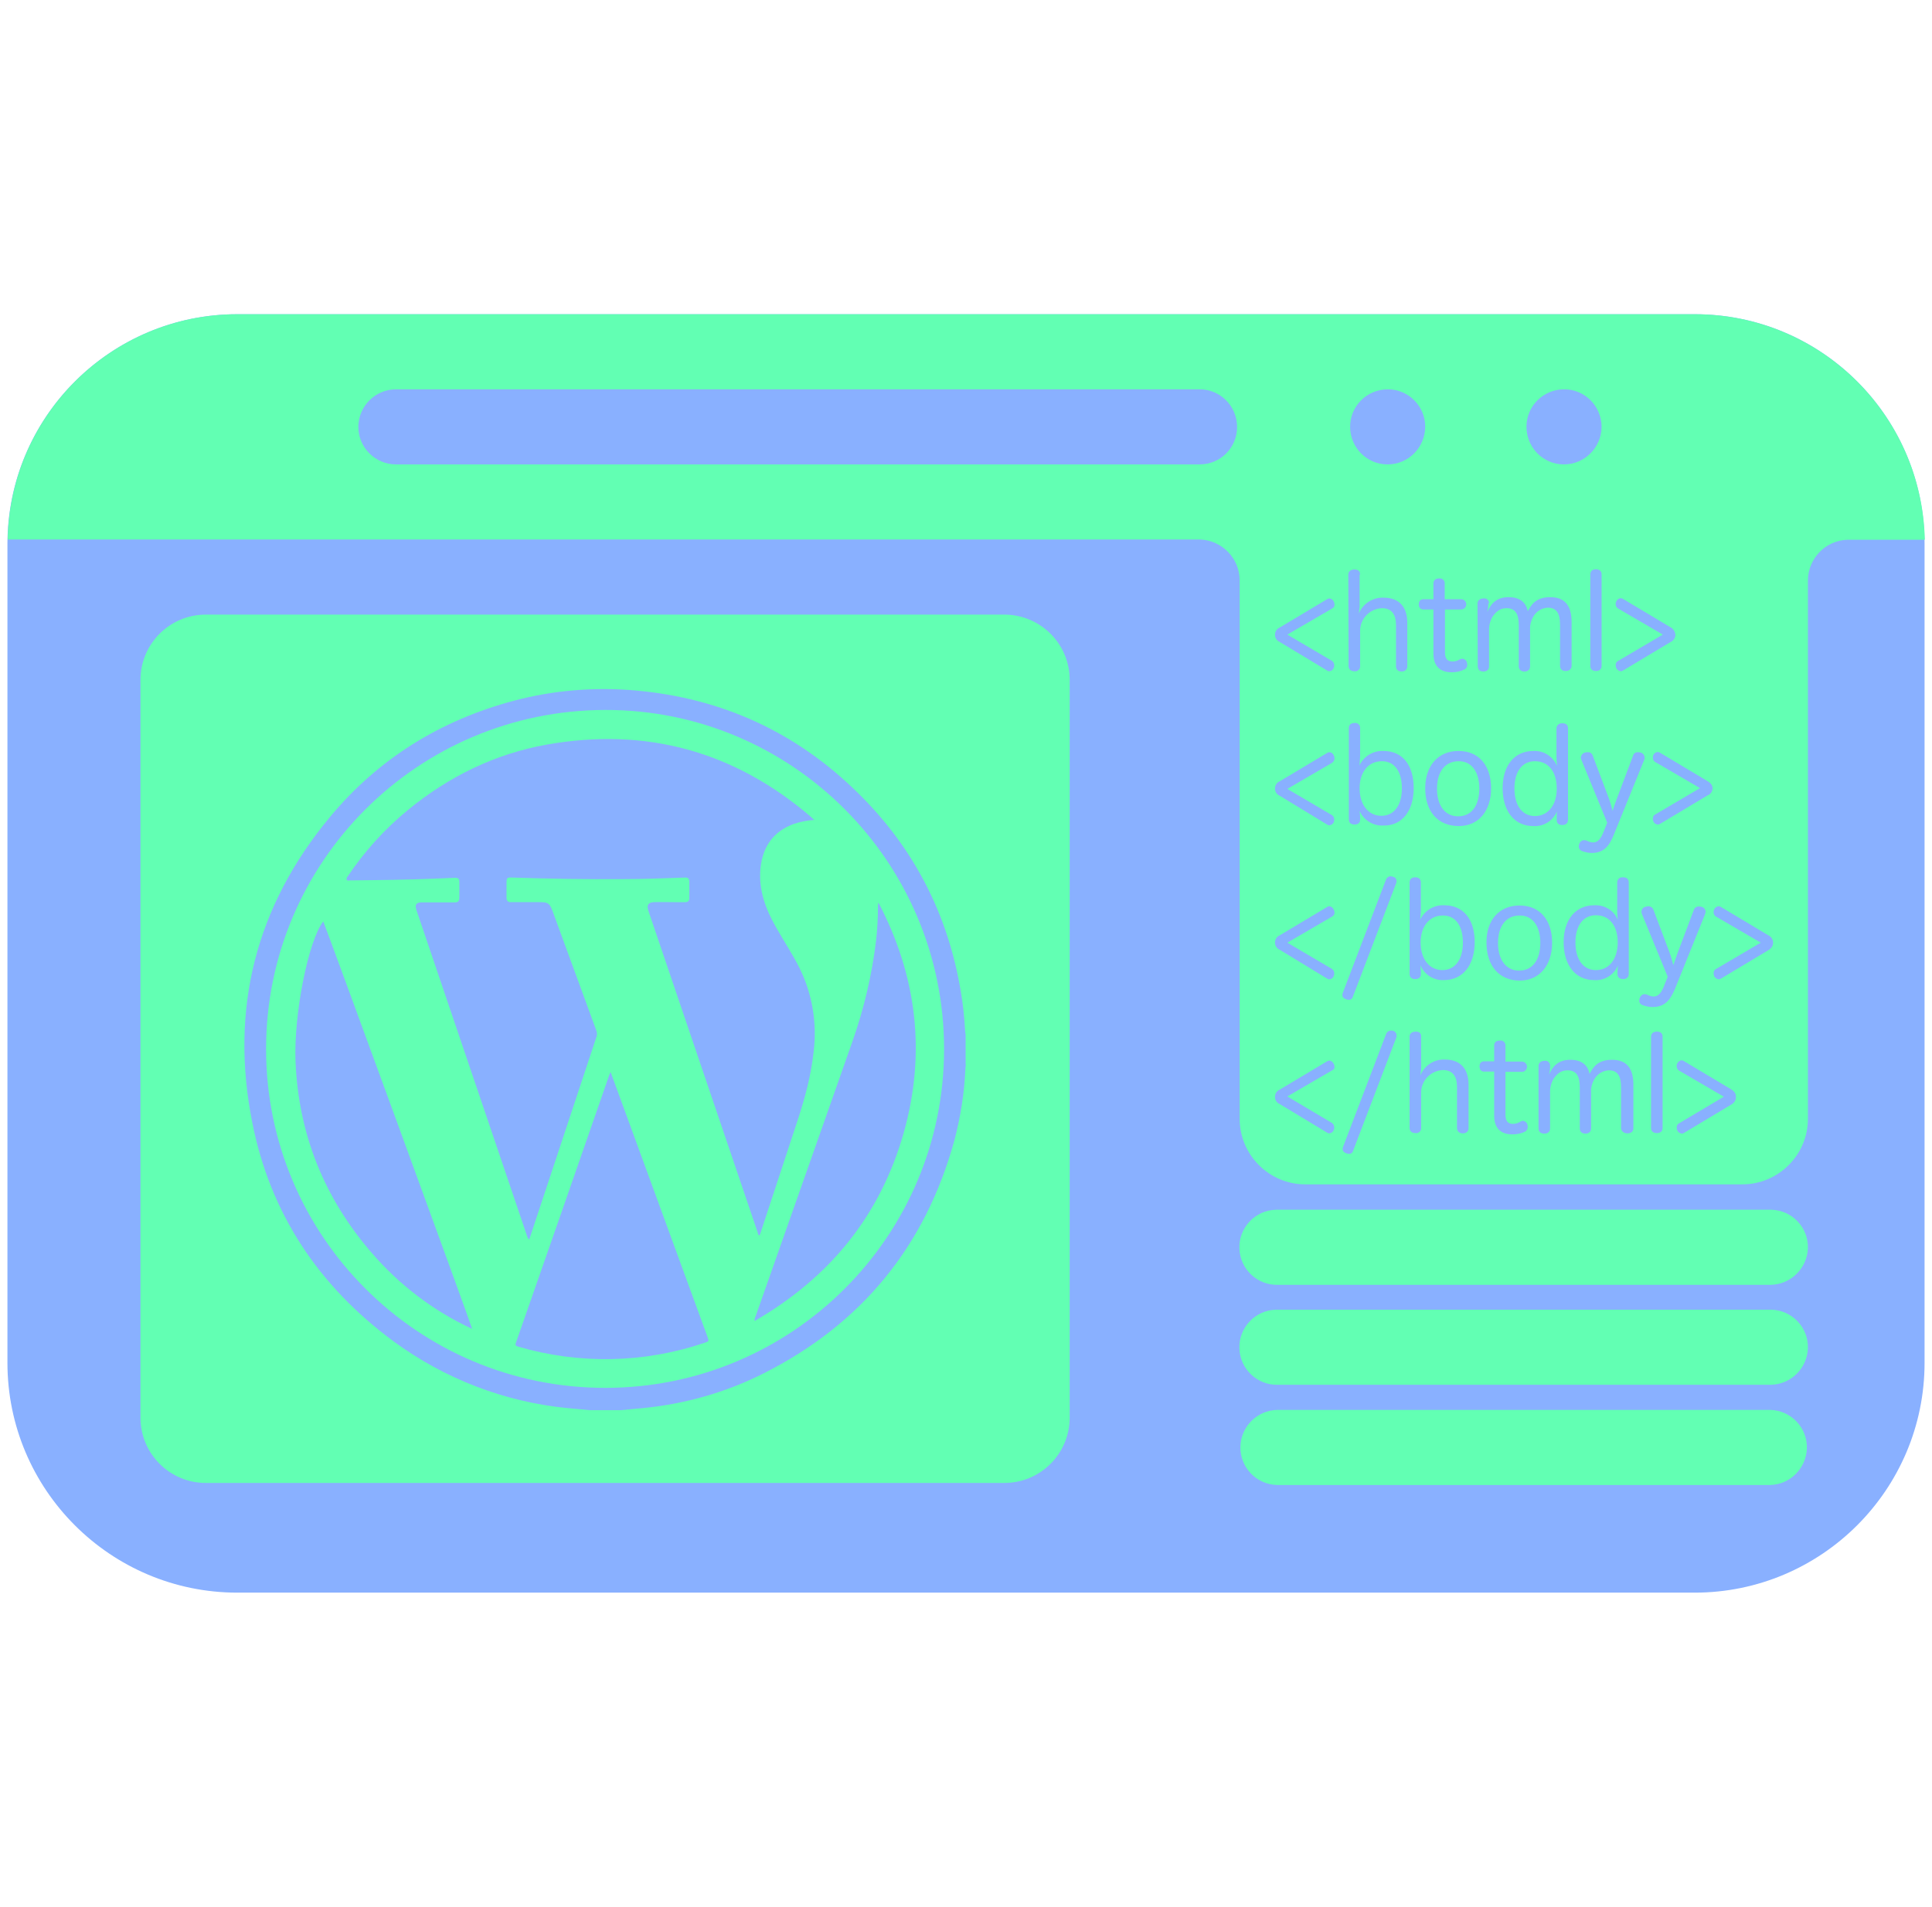
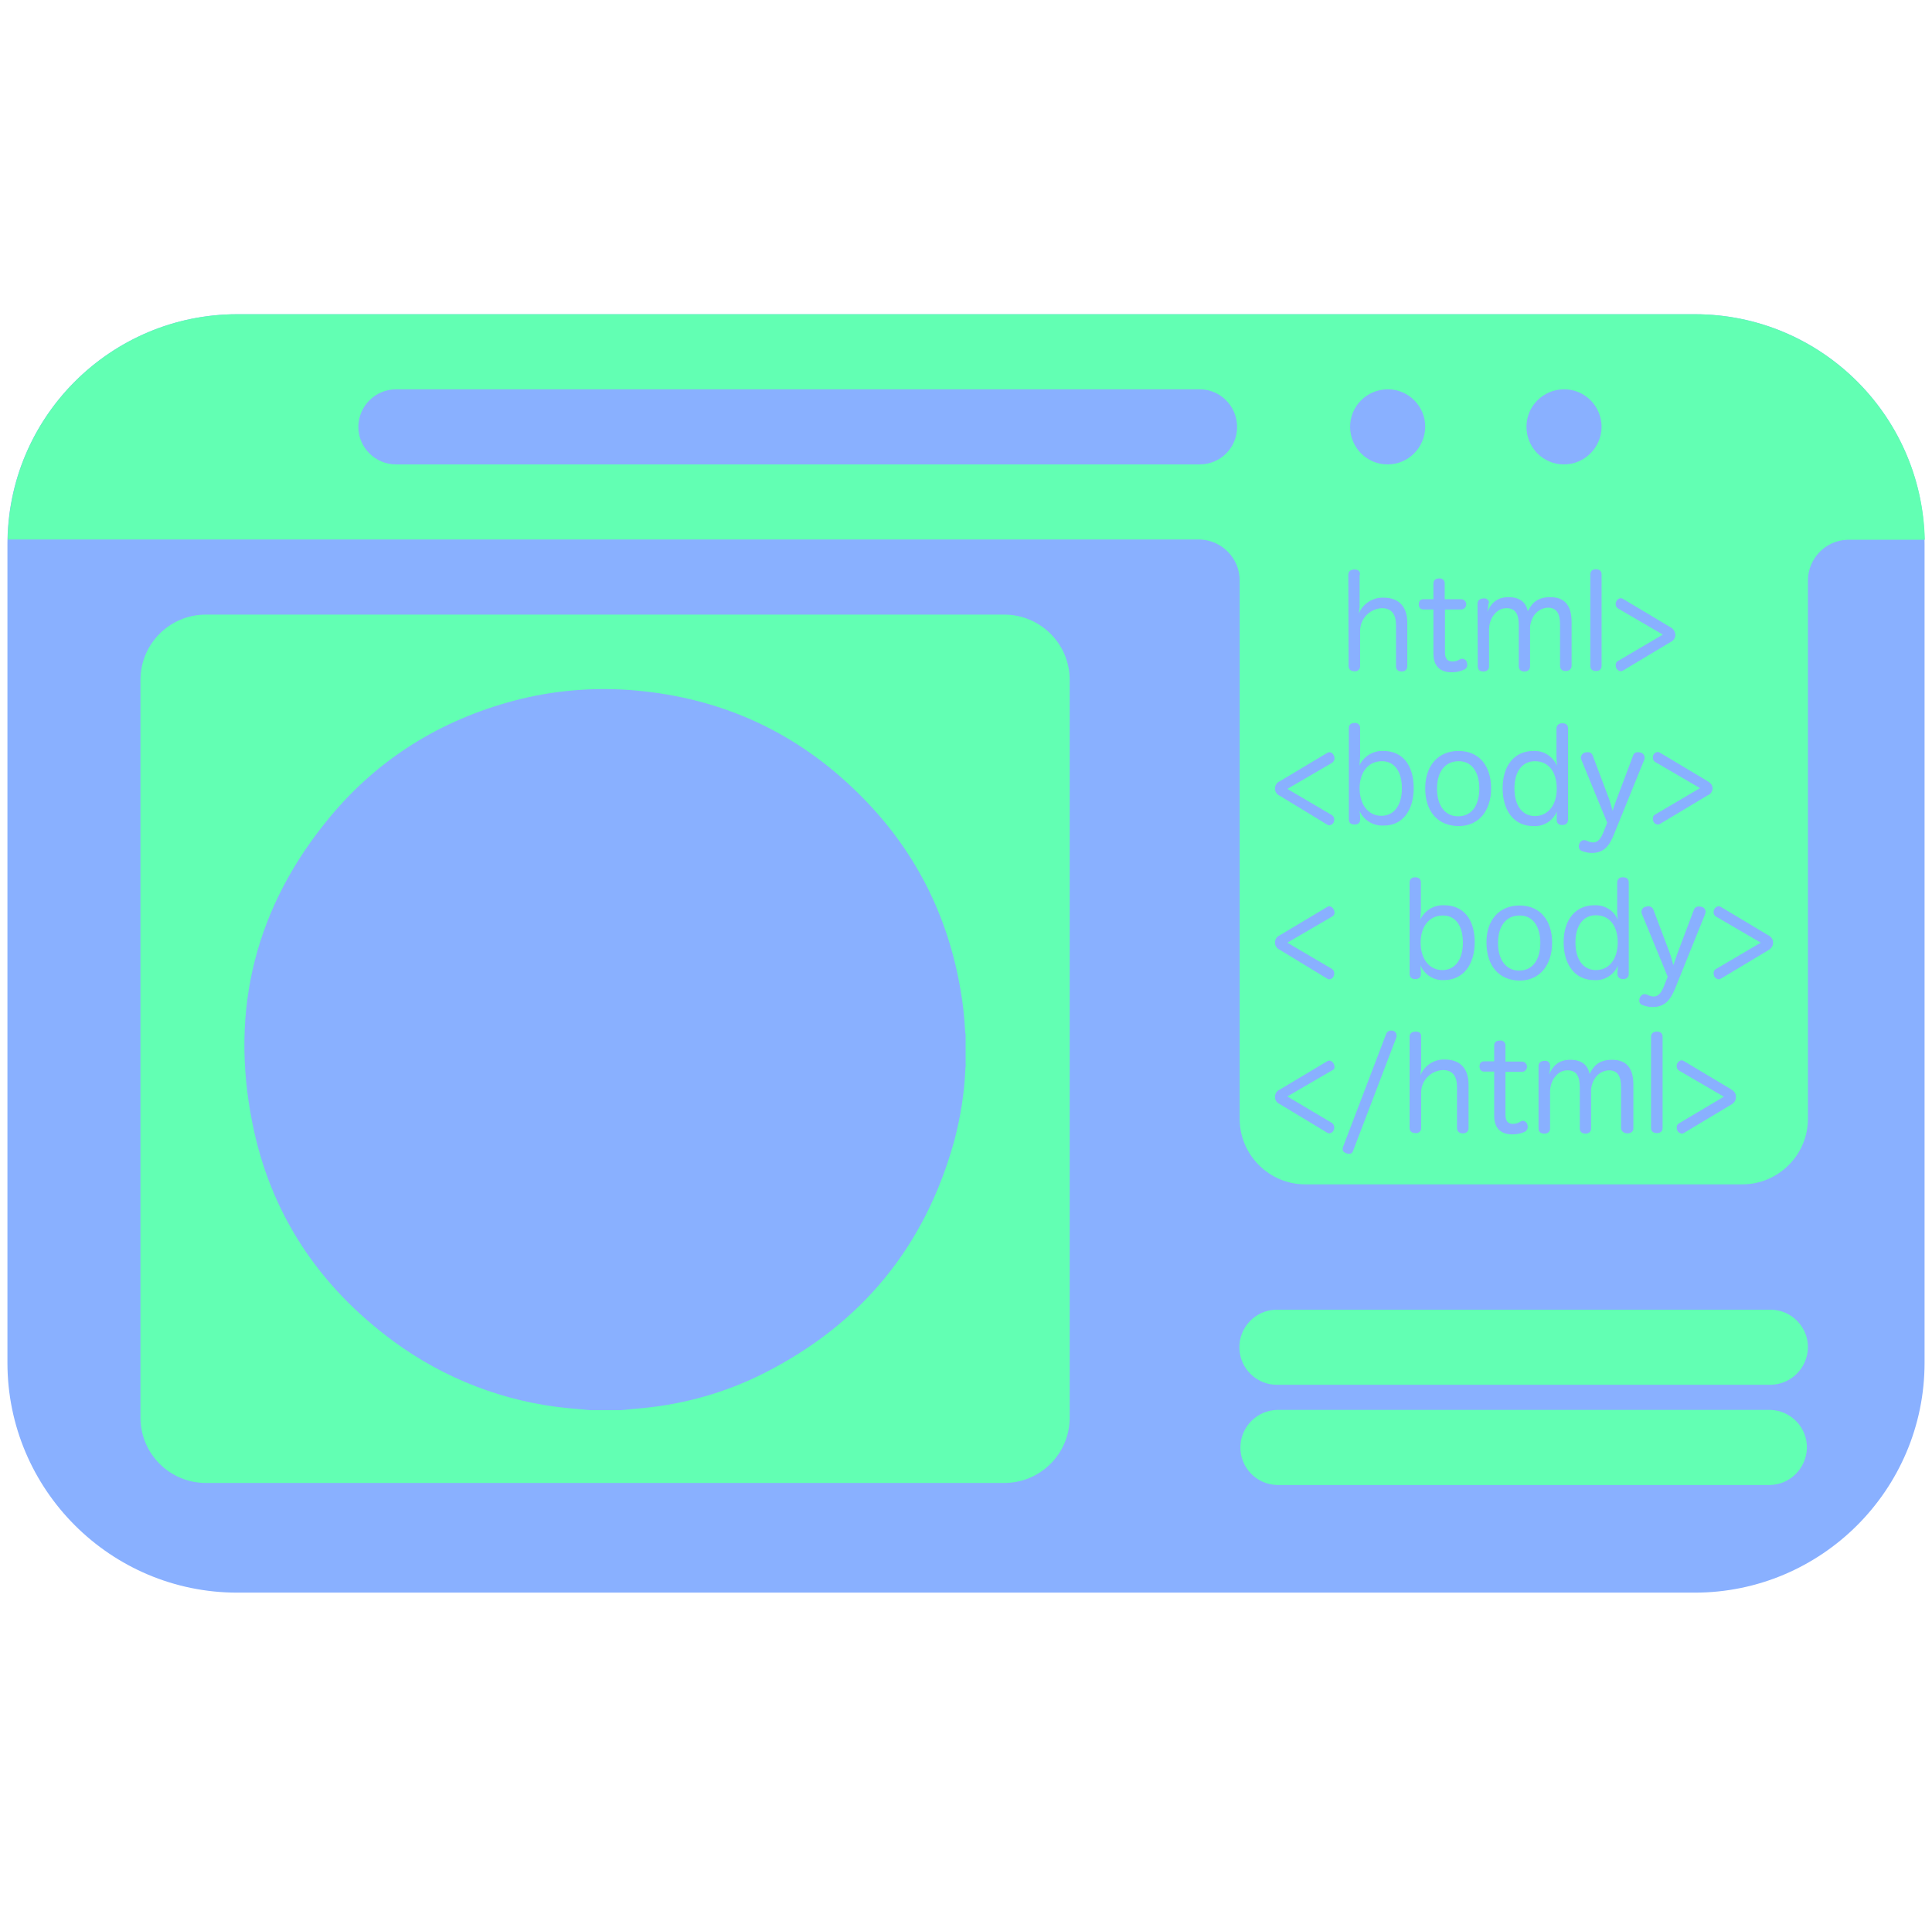
<svg xmlns="http://www.w3.org/2000/svg" version="1.1" id="Layer_1" x="0px" y="0px" viewBox="0 0 753.7 744" style="enable-background:new 0 0 753.7 744;" xml:space="preserve">
  <style type="text/css">
	.st0{fill:#89B0FF;}
	.st1{fill:#62FFB3;}
</style>
  <path class="st0" d="M750.8,212.3v319.4c0,49.5-40.2,89.7-89.7,89.7c0,0,0,0,0,0H92.6c-49.5,0-89.7-40.2-89.7-89.7V212.3  c0-49.5,40.2-89.7,89.7-89.7h568.6C710.7,122.6,750.8,162.8,750.8,212.3z" />
  <path class="st1" d="M690.9,540.3H498.5c-8.1,0.2-14.8-6.2-15-14.3c-0.2-8.1,6.2-14.8,14.3-15c0.3,0,0.5,0,0.8,0h192.4  c8.1,0.2,14.5,6.9,14.3,15C705,533.9,698.7,540.1,690.9,540.3z" />
  <path class="st1" d="M690.6,579.4H498.2c-8.1-0.2-14.5-6.9-14.3-15c0.2-7.8,6.5-14.1,14.3-14.3h192.4c8.1,0.2,14.5,6.9,14.3,15  C704.6,572.9,698.4,579.2,690.6,579.4z" />
-   <path class="st1" d="M690.9,501.3H498.5c-8.1,0.2-14.8-6.2-15-14.3c-0.2-8.1,6.2-14.8,14.3-15c0.3,0,0.5,0,0.8,0h192.4  c8.1,0.2,14.5,6.9,14.3,15C705,494.8,698.7,501.1,690.9,501.3z" />
  <path class="st1" d="M661.1,122.6H92.6c-48.8,0-88.7,39.1-89.6,87.9h465.3c8.5,0.4,15.3,7.4,15.3,15.9v210.1  c0,14.1,11.5,25.6,25.6,25.6c0,0,0,0,0,0h170.5c14.1,0,25.6-11.5,25.6-25.6c0,0,0,0,0,0V226.5c0-8.5,6.8-15.6,15.3-15.9h30.3  C749.8,161.7,710,122.6,661.1,122.6z M468,181.2H154.5c-8.1,0-14.7-6.6-14.7-14.6c0-8.1,6.6-14.7,14.7-14.7H468  c8.1,0,14.6,6.6,14.6,14.7C482.6,174.7,476.1,181.2,468,181.2L468,181.2z M541.3,181.2c-8.1,0-14.6-6.6-14.6-14.7  s6.6-14.6,14.7-14.6c8.1,0,14.6,6.6,14.6,14.6C555.9,174.7,549.4,181.2,541.3,181.2C541.3,181.2,541.2,181.2,541.3,181.2  L541.3,181.2z M610.1,181.2c-8.1,0-14.6-6.6-14.6-14.7s6.6-14.6,14.7-14.6c8.1,0,14.6,6.6,14.6,14.7  C624.7,174.7,618.1,181.2,610.1,181.2C610,181.2,610,181.2,610.1,181.2L610.1,181.2z" />
  <path class="st1" d="M391.8,239.8H80.3c-14.1,0-25.5,11.4-25.5,25.5c0,0,0,0,0,0v287.8c0,14.1,11.4,25.5,25.5,25.5h311.5  c14.1,0,25.5-11.4,25.5-25.5V265.4C417.4,251.3,405.9,239.8,391.8,239.8C391.8,239.8,391.8,239.8,391.8,239.8z M376.8,415.4  c-0.1,0.6-0.2,1.2-0.2,1.8c-0.4,9.4-1.9,18.7-4.3,27.8c-11.4,41.3-36.2,71.6-74.5,90.9c-14.7,7.4-30.6,11.9-47,13.5  c-2.9,0.3-5.7,0.5-8.6,0.8h-12.1c-2.9-0.3-5.8-0.5-8.7-0.8c-24.5-2.4-47.9-11.4-67.8-26c-29.2-21.5-48.2-49.9-55.2-85.5  c-8.8-44.3,1.4-84.3,30.3-119.1c18.9-22.8,43.2-37.8,71.8-45.4c15.4-4.1,31.5-5.4,47.4-4c33.9,3,63,16.4,87.1,40.3  c21.6,21.3,34.8,47.1,39.8,77c0.9,5.1,1.4,10.2,1.7,15.4c0,0.5,0.1,1,0.2,1.5V415.4z" />
-   <path class="st1" d="M236,277c-73.1,0.2-132.2,59.3-132.2,132.3c0,73,59.2,132.2,132.3,132.2c73,0,132.2-59.2,132.2-132.2  C368.3,336.2,308.9,276.8,236,277z M135.4,342.3c6.6-9.9,14.6-18.8,23.9-26.4c15.9-13,33.9-21.8,54.1-25.4  c38.5-6.8,72.8,2.5,102.7,28c0.5,0.5,1,1,1.6,1.4c-2.8,0.2-5.5,0.7-8.1,1.6c-7.9,2.9-12,8.8-12.9,17c-0.9,8.5,1.9,16.1,6.1,23.4  c3,5.3,6.4,10.4,9.1,15.8c5,10.1,6.9,21.5,5.5,32.7c-1,9.3-3.4,18.1-6.3,26.9c-4.8,14.5-9.5,28.9-14.3,43.4  c-0.1,0.4-0.3,0.9-0.5,1.3c-0.6-0.1-0.6-0.7-0.7-1.1c-14.2-41.7-28.3-83.4-42.5-125.1c-0.2-0.5-0.3-1-0.4-1.5  c-0.2-1.4,0.5-2.2,2.2-2.3c2.8-0.1,5.6,0,8.4,0c1.3,0,2.6,0,3.9,0s1.7-0.5,1.7-1.7c0-2.1,0-4.1,0-6.2c0-1.3-0.5-1.8-1.8-1.7  c-8,0.3-16,0.6-24,0.6c-14.4,0.1-28.7-0.1-43.1-0.6c-2.2-0.1-2.4,0-2.4,2.3c0,1.8,0,3.7,0,5.5c0,1.3,0.5,1.8,1.8,1.8  c3.8,0,7.5,0,11.3,0c3.1,0,3.7,0.5,4.8,3.3c5.7,15.5,11.4,31.1,17.1,46.7c0.3,0.8,0.4,1.7,0.1,2.5c-8.6,25.9-17.2,51.8-25.8,77.8  c-0.1,0.4-0.3,0.8-0.5,1.3c-0.6-0.4-0.6-1-0.8-1.4c-14.3-42.2-28.7-84.5-43-126.7c-0.1-0.3-0.2-0.7-0.3-1c-0.4-1.5,0.2-2.3,1.8-2.4  c2.4,0,4.8,0,7.1,0h6c1.6,0,1.9-0.4,2-1.9c0-1.9,0-3.9,0-5.8c0-1.6-0.3-1.9-1.9-1.9c-10.6,0.5-21.1,0.8-31.7,0.9  c-3.1,0-6.1,0.1-9.2,0.1c-0.4,0-0.9,0.2-1.1-0.2S135.2,342.6,135.4,342.3z M144.9,488.7c-18.4-21.3-28.4-46.1-29.6-74.3  c-0.8-18.6,5-47.4,10.8-54.9c0.6,1.1,57.8,157.5,58.1,159C169.1,511.5,155.7,501.3,144.9,488.7z M274.9,523.9  c-23.5,8-49,8.5-72.8,1.5c-1-0.3-1.2-0.6-0.8-1.6c12.2-34.8,24.3-69.6,36.4-104.4c0.1-0.2,0.2-0.5,0.5-1.1c0.9,2.5,1.7,4.7,2.5,6.8  l35.3,96.5C276.6,523.3,276.6,523.3,274.9,523.9L274.9,523.9z M294.4,515.4c-0.1-0.6,0.1-1.3,0.4-1.9  c12.6-35.8,25.2-71.5,37.8-107.3c4.5-12.8,7.6-26,9.2-39.5c0.5-4.3,0.7-8.6,0.7-12.9c0-0.5,0-1.1,0.2-1.6  c15,28.6,18.6,58.6,9.9,89.6C343.4,474.4,323.6,498.5,294.4,515.4L294.4,515.4z" />
  <g>
    <path class="st0" d="M634.9,442.2c1.3,0,2.3-0.7,2.3-2v-17c0-6.1-2.4-9.7-8.3-9.7c-5.6,0-7.4,2.9-8.8,5.5c-0.7-3.5-3.1-5.5-7.5-5.5   c-4.9,0-7,2.8-8.3,5.8c0.2-0.8,0.3-1.6,0.4-2.4v-1.1c0-0.1,0-0.2,0-0.3c-0.1-1-1.1-1.8-2.1-1.6c-1.4,0-2.4,0.7-2.4,2v24.4   c0,1.4,1,2,2.3,2c1.3,0,2.2-0.7,2.2-2v-14.5c0-1.7,0.5-3.4,1.3-4.8c1.2-1.8,2.8-3.4,5.5-3.4c3.6,0,4.8,2.4,4.8,6.7v16   c0,1.4,1,2,2.2,2c1.3,0,2.2-0.7,2.2-2v-14.8c0-1.6,0.5-3.1,1.3-4.5c1.2-2,3.3-3.3,5.6-3.4c3.6,0,4.8,2.4,4.8,6.7v16   C632.6,441.5,633.6,442.2,634.9,442.2z" />
    <path class="st0" d="M666,304.7l-18.4-11c-0.3-0.2-0.6-0.3-0.9-0.3c-0.8,0.1-1.4,0.5-1.7,1.2c-0.2,0.4-0.2,0.7-0.2,1.1   c0,0.6,0.3,1.2,0.9,1.6l17.5,10.2l-17.5,10.3c-0.6,0.3-0.9,0.9-0.9,1.6c0,0.4,0.1,0.8,0.2,1.1c0.3,0.7,1,1.2,1.8,1.2   c0.3,0,0.6-0.1,0.9-0.3l18.5-11.1c1.1-0.4,1.9-1.5,1.9-2.8C668,306.2,667.3,305.5,666,304.7z" />
    <path class="st0" d="M651.6,244.7l-18.4-11c-0.3-0.2-0.6-0.3-1-0.3c-0.8,0.1-1.4,0.6-1.7,1.3c-0.2,0.4-0.2,0.7-0.2,1.1   c0,0.6,0.3,1.2,0.9,1.6l17.5,10.2l-17.5,10.3c-0.6,0.3-0.9,0.9-0.9,1.6c0,0.4,0.1,0.8,0.2,1.1c0.3,0.7,1,1.2,1.8,1.3   c0.3,0,0.6-0.1,0.9-0.3l18.5-11.1c1.1-0.5,1.9-1.6,1.9-2.8C653.5,246.4,652.7,245.2,651.6,244.7z" />
    <path class="st0" d="M624.8,259.8v-35.7c0-1.3-0.9-2-2.2-2c-1.3,0-2.2,0.7-2.2,2v35.7c0,1.4,0.9,2,2.2,2S624.8,261.2,624.8,259.8z" />
    <path class="st0" d="M607.3,320c0,1.1,0.7,1.9,2.1,1.9c1.4,0,2.3-0.7,2.3-2v-35.7c0-1.4-0.8-2-2.2-2c-0.1,0-0.3,0-0.4,0   c-1.1,0.1-1.9,1-1.9,2v10.9c0,1.1,0.1,2.6,0.2,3.7c-1.6-3.7-5.2-6-9.2-5.8c-7.4,0-12,5.7-12,14.5c0,9,4.6,14.8,11.9,14.8v0   c4,0.3,7.7-2,9.3-5.7c-0.1,0.7-0.1,1.8-0.1,2.3V320z M598.8,318.4c-5.1,0-8-4.3-8-10.8c0-6.4,2.9-10.6,8-10.6   c5.5,0,8.5,4.4,8.5,10.6C607.4,313.8,604.1,318.4,598.8,318.4z" />
    <path class="st0" d="M596,439.7c0-0.4-0.1-0.8-0.2-1.1c-0.2-0.7-0.9-1.2-1.7-1.3c-0.3,0-0.6,0.1-0.9,0.3c-0.9,0.6-1.9,0.9-3,0.9   c-1.9,0-2.9-1.1-2.9-3.5v-16.8h6.4c1.1,0,2-0.9,2-2s-0.9-2-2-2h-6.4V408c0-0.1,0-0.2,0-0.3c-0.1-1.1-1.1-1.9-2.2-1.7   c-1.4,0-2.2,0.7-2.2,2v6.1H579c-1.3,0-1.8,0.8-1.8,2c0,1.2,0.6,2,1.8,2h3.9v17.2c0,5.3,3,7.3,7.1,7.3c1.7,0,3.4-0.3,5-1.1v0   C595.6,441.1,596,440.5,596,439.7z" />
    <path class="st0" d="M622,353.2c-7.4,0-12,5.7-12,14.4c0,9,4.6,14.8,11.9,14.8v0c4,0.3,7.7-2,9.3-5.7c-0.1,0.7-0.2,1.8-0.2,2.3v1.1   c0,1.1,0.8,1.9,2.2,1.9c1.3,0,2.2-0.7,2.2-2v-35.7c0-1.3-0.8-2-2.2-2c-0.1,0-0.2,0-0.4,0c-1.1,0-1.9,0.9-1.9,2v10.9   c0,1.1,0.1,2.6,0.2,3.7C629.7,355.3,626,353,622,353.2z M622.6,378.5c-5.1,0-8-4.3-8-10.8c0-6.4,2.9-10.6,8-10.6   c5.5,0,8.5,4.4,8.5,10.6C631.1,374,627.9,378.5,622.6,378.5z" />
    <path class="st0" d="M570.7,442.2c1.2,0,2.2-0.7,2.2-2l0-17c0-6.2-3.2-9.8-9.2-9.8c-4.2-0.2-8,2.3-9.6,6.2c0.1-0.8,0.2-1.7,0.3-2.6   v-12.6c0-1.3-0.7-1.9-2.1-1.9c-1.4,0-2.4,0.7-2.4,1.9v35.7c0,1.4,1,2,2.4,2c0.1,0,0.3,0,0.4,0c1-0.1,1.8-1,1.7-2v-14   c0.1-4.6,3.8-8.4,8.5-8.6c3.8,0,5.5,2.4,5.5,6.6v16C568.4,441.5,569.4,442.2,570.7,442.2z" />
    <path class="st0" d="M530.6,224.2c0-1.4-0.8-2-2.2-2c-1.4,0-2.4,0.7-2.4,2l0.1,35.7c0,1.4,1,2,2.4,2c0.1,0,0.3,0,0.4,0   c1-0.1,1.8-1,1.7-2v-14c0.1-4.6,3.8-8.4,8.5-8.6c3.8,0,5.5,2.4,5.5,6.6v16.1c0,1.4,1,2,2.2,2c1.2,0,2.2-0.7,2.2-2v-17   c0-6.2-3.2-9.8-9.2-9.8c-4.2-0.2-8.1,2.3-9.7,6.2c0.1-0.8,0.2-1.7,0.3-2.6V224.2z" />
    <path class="st0" d="M544.8,403.9c0-0.8-0.6-1.5-1.3-1.7c-0.3-0.1-0.6-0.1-0.9-0.1c-0.8,0-1.5,0.5-1.8,1.2l-16.9,44.3   c-0.1,0.2-0.1,0.5-0.1,0.8c0,0.8,0.6,1.3,1.5,1.6c0.3,0.1,0.6,0.2,1,0.2c0.8,0,1.4-0.5,1.6-1.3l16.9-44.3v0   C544.8,404.5,544.8,404.2,544.8,403.9z" />
-     <path class="st0" d="M543.4,342.1c-0.3-0.1-0.6-0.2-0.9-0.2c-0.8,0-1.5,0.5-1.8,1.3l-16.9,44.3c-0.1,0.2-0.1,0.5-0.1,0.8   c0,0.8,0.6,1.3,1.5,1.6c0.3,0.1,0.6,0.2,1,0.2c0.8,0,1.4-0.5,1.6-1.3l16.9-44.3v0c0.1-0.3,0.1-0.5,0.1-0.8   C544.8,342.9,544.2,342.2,543.4,342.1z" />
    <path class="st0" d="M580.9,235.4c0-0.1,0-0.2,0-0.3c-0.1-1-1.1-1.8-2.1-1.6c-1.4,0-2.4,0.7-2.4,2l0.1,24.5c0,1.4,0.9,2,2.2,2   s2.2-0.7,2.2-2v-14.5c0-1.7,0.5-3.4,1.3-4.8c1.2-1.8,2.8-3.4,5.5-3.4c3.6,0,4.8,2.4,4.8,6.7v16c0,1.4,1,2,2.2,2   c1.3,0,2.2-0.7,2.2-2V245c0-1.6,0.5-3.1,1.3-4.5c1.2-2,3.3-3.3,5.6-3.4c3.6,0,4.8,2.4,4.8,6.7v16c0,1.4,0.9,2,2.2,2s2.3-0.7,2.3-2   v-17.1c0-6.1-2.4-9.7-8.3-9.7c-5.6,0-7.4,2.9-8.8,5.5c-0.7-3.5-3.1-5.5-7.5-5.5c-4.9,0-7,2.8-8.3,5.8c0.2-0.8,0.3-1.6,0.4-2.4   V235.4z" />
    <path class="st0" d="M563.6,227.4c-0.1-1.1-1.1-1.9-2.2-1.7c-1.4,0-2.2,0.7-2.2,2v6.1h-3.9c-1.3,0-1.8,0.9-1.8,2c0,1.2,0.6,2,1.8,2   h3.9v17.2c0,5.3,3,7.3,7.1,7.3c1.7,0,3.4-0.3,5-1.1c0.7-0.3,1.1-1,1.1-1.8c0-0.4-0.1-0.8-0.2-1.1c-0.2-0.7-0.9-1.2-1.7-1.3   c-0.3,0-0.6,0.1-0.9,0.2c-0.9,0.6-1.9,0.9-3,0.9c-1.9,0-2.9-1.1-2.9-3.5v-16.8h6.3c1.1,0,2-0.9,2-2c0-1.1-0.9-2-2-2h-6.4v-6.1   C563.6,227.6,563.6,227.5,563.6,227.4z" />
    <path class="st0" d="M551.5,307.5c0-8.9-4.3-14.5-11.8-14.5c-4-0.2-7.7,2.1-9.4,5.7c0.2-1.2,0.2-2.4,0.3-3.7v-10.9   c0-0.1,0-0.3,0-0.4c-0.2-1.1-1.2-1.8-2.2-1.6c-1.4,0-2.2,0.7-2.2,2v35.6c0,1.3,0.8,2,2.2,2c1.5,0,2.2-0.7,2.2-1.9v-1   c0-0.8-0.1-1.6-0.2-2.4c1.6,3.6,5.3,5.9,9.2,5.7v0C546.9,322.3,551.5,316.4,551.5,307.5z M538.9,318.3c-5.3,0-8.5-4.6-8.5-10.7   c0-6.1,3.2-10.6,8.7-10.6c5,0,7.8,4.1,7.8,10.6C546.9,314,544,318.3,538.9,318.3z" />
    <path class="st0" d="M520.6,416.2c0-0.4-0.1-0.8-0.3-1.1c-0.3-0.7-0.9-1.2-1.7-1.3c-0.3,0-0.6,0.1-0.9,0.3l-18.4,11   c-1.2,0.5-1.9,1.6-1.9,2.9c0,1.2,0.7,2.3,1.9,2.8l18.4,11.1c0.3,0.2,0.6,0.3,0.9,0.3c0.8-0.1,1.4-0.5,1.7-1.3   c0.2-0.4,0.2-0.7,0.2-1.1c0-0.6-0.3-1.2-0.8-1.6l-17.5-10.4l17.5-10.2C520.3,417.4,520.7,416.9,520.6,416.2z" />
-     <path class="st0" d="M520.6,235.8c0-0.4-0.1-0.8-0.3-1.1c-0.3-0.7-1-1.2-1.7-1.2c-0.3,0-0.6,0.1-0.9,0.3l-18.4,11   c-1.2,0.5-1.9,1.6-1.9,2.9c0,1.2,0.7,2.3,1.9,2.8l18.4,11.1c0.3,0.2,0.6,0.3,0.9,0.3c0.8-0.1,1.4-0.5,1.7-1.3   c0.2-0.4,0.2-0.7,0.2-1.1c0-0.6-0.3-1.2-0.8-1.6l-17.5-10.3l17.5-10.2C520.3,237.1,520.7,236.5,520.6,235.8z" />
    <path class="st0" d="M691.7,367.8c0-1.3-0.8-2.4-1.9-2.9l-18.4-11c-0.3-0.2-0.6-0.3-1-0.3c-0.8,0.1-1.4,0.6-1.7,1.3   c-0.2,0.4-0.2,0.7-0.2,1.1c0,0.6,0.3,1.2,0.9,1.6l17.5,10.2l-17.5,10.3c-0.6,0.3-0.9,0.9-0.9,1.6c0,0.4,0.1,0.8,0.2,1.1   c0.3,0.7,1,1.2,1.8,1.3c0.3,0,0.6-0.1,0.9-0.3l18.5-11.1C691,370.1,691.7,369,691.7,367.8z" />
    <path class="st0" d="M605.5,367.8c0-8.7-4.7-14.5-12.7-14.5v0c-8.1,0-13,5.9-12.9,14.5c0,8.9,4.8,14.8,13.1,14.8   C600.7,382.5,605.5,376.5,605.5,367.8z M592.6,378.7c-5.2,0-8.2-4.4-8.2-10.7c0-6.7,3.1-10.8,8.5-10.8c5.1,0,8,4.3,8,10.6   C600.9,374.4,598,378.7,592.6,378.7z" />
    <path class="st0" d="M520.6,295.8c0-0.4-0.1-0.8-0.3-1.1c-0.3-0.7-0.9-1.2-1.7-1.2c-0.3,0-0.6,0.1-0.9,0.3l-18.4,11   c-1.2,0.5-1.9,1.6-1.9,2.9c0,1.2,0.7,2.3,1.9,2.8l18.4,11.2c0.3,0.2,0.6,0.3,0.9,0.3c0.8-0.1,1.4-0.5,1.7-1.2   c0.2-0.4,0.2-0.7,0.2-1.1c0-0.6-0.3-1.2-0.8-1.6l-17.5-10.3l17.5-10.2v0C520.3,297.1,520.7,296.4,520.6,295.8z" />
    <path class="st0" d="M563.4,353.2c-4-0.2-7.7,2.1-9.4,5.7c0.2-1.2,0.2-2.4,0.3-3.7v-10.9c0-1.3-0.8-2-2.2-2c-1.4,0-2.2,0.7-2.2,2   V380c0,1.3,0.8,2,2.2,2s2.2-0.7,2.2-1.9v-1.1c0-0.8-0.1-1.6-0.2-2.4c1.6,3.7,5.2,6,9.2,5.8v0c7.4,0,12-5.9,12-14.8   C575.3,358.7,570.9,353.2,563.4,353.2z M562.7,378.5c-5.3,0-8.5-4.6-8.5-10.7s3.2-10.6,8.7-10.6c5,0,7.8,4.1,7.8,10.6   S567.7,378.5,562.7,378.5z" />
    <path class="st0" d="M581.7,307.6c0-8.7-4.6-14.6-12.7-14.6c-8.1,0-13,5.9-13,14.6c0,8.9,4.8,14.7,13.1,14.7   C576.9,322.3,581.7,316.3,581.7,307.6z M568.8,318.5c-5.2,0-8.2-4.4-8.2-10.7c0-6.7,3.1-10.8,8.5-10.8c5.1,0,8,4.3,8,10.6   C577.1,314.2,574.2,318.5,568.8,318.5z" />
    <path class="st0" d="M520.6,356c0-0.4-0.1-0.8-0.3-1.1c-0.3-0.7-0.9-1.2-1.7-1.3c-0.3,0-0.6,0.1-0.9,0.3l-18.4,11   c-1.2,0.5-1.9,1.6-1.9,2.9c0,1.2,0.7,2.3,1.9,2.8l18.4,11.2c0.3,0.2,0.6,0.3,0.9,0.3c0.8-0.1,1.4-0.5,1.7-1.3   c0.2-0.4,0.2-0.7,0.2-1.1c0-0.6-0.3-1.2-0.8-1.6l-17.5-10.3l17.5-10.2C520.3,357.2,520.7,356.7,520.6,356z" />
    <path class="st0" d="M641.6,295.5c-0.1-0.9-0.7-1.7-1.7-1.9c-0.3-0.1-0.6-0.1-0.9-0.1c-0.9-0.1-1.7,0.5-1.9,1.3l-6.3,16.7   c-0.5,1.5-1.3,3.4-1.7,4.9c-0.4-1.6-0.9-3.4-1.5-5l-6.3-16.7c-0.3-0.8-1.1-1.3-1.9-1.2c-0.4,0-0.7,0-1,0.1c-0.9,0.2-1.6,1-1.7,2   c0,0.3,0.1,0.6,0.2,0.8l10.1,24.6l-1.4,3.5c-0.9,2.3-2,4.2-4.1,4.2c-0.9,0-1.7-0.3-2.5-0.7c-0.3-0.1-0.6-0.2-1-0.2   c-0.9,0-1.6,0.6-1.9,1.4c-0.1,0.4-0.2,0.7-0.2,1.1c0,0.8,0.6,1.6,1.4,1.8c1.2,0.4,2.4,0.7,3.6,0.7c4.9,0,7-2.9,8.7-7.2l11.9-29.3   C641.5,296.1,641.6,295.8,641.6,295.5z" />
    <path class="st0" d="M677.2,427.9c0-1.4-0.7-2.1-1.9-2.9l-18.4-11c-0.3-0.2-0.6-0.3-0.9-0.3c-0.8,0.1-1.4,0.6-1.7,1.3   c-0.2,0.4-0.2,0.7-0.2,1.1c0,0.6,0.3,1.2,0.9,1.6l17.5,10.2l-17.5,10.4c-0.6,0.3-0.9,0.9-0.9,1.6c0,0.4,0.1,0.8,0.2,1.1   c0.3,0.7,1,1.2,1.8,1.3c0.3,0,0.6-0.1,0.9-0.3l18.5-11.1l0,0C676.5,430.3,677.3,429.2,677.2,427.9z" />
    <path class="st0" d="M644.1,404.5v35.6c0,1.4,1,2,2.3,2c1.3,0,2.2-0.7,2.2-2v-35.6c0-1.3-0.8-2-2.2-2   C645,402.5,644.1,403.2,644.1,404.5z" />
    <path class="st0" d="M653.4,385.9l11.8-29.3c0.1-0.3,0.1-0.6,0.2-0.9c-0.1-0.9-0.7-1.7-1.7-1.9c-0.3-0.1-0.6-0.1-0.9-0.1   c-0.9-0.1-1.7,0.5-2,1.3l-6.3,16.7c-0.5,1.5-1.2,3.4-1.7,4.9c-0.4-1.6-0.9-3.4-1.5-5l-6.3-16.7c-0.3-0.8-1.1-1.3-1.9-1.3   c-0.4,0-0.7,0.1-1.1,0.2c-0.2,0-0.3,0.1-0.4,0.1c-1,0.4-1.5,1.6-1.1,2.6l10.1,24.6l-1.4,3.5c-0.9,2.3-2,4.2-4.1,4.2   c-0.9,0-1.7-0.3-2.5-0.7c-0.3-0.1-0.6-0.2-1-0.2c-0.9,0-1.6,0.6-1.9,1.4c-0.1,0.4-0.2,0.7-0.2,1.1c0,0.9,0.6,1.6,1.4,1.8   c1.2,0.4,2.4,0.7,3.6,0.7C649.5,393,651.6,390.1,653.4,385.9z" />
  </g>
</svg>